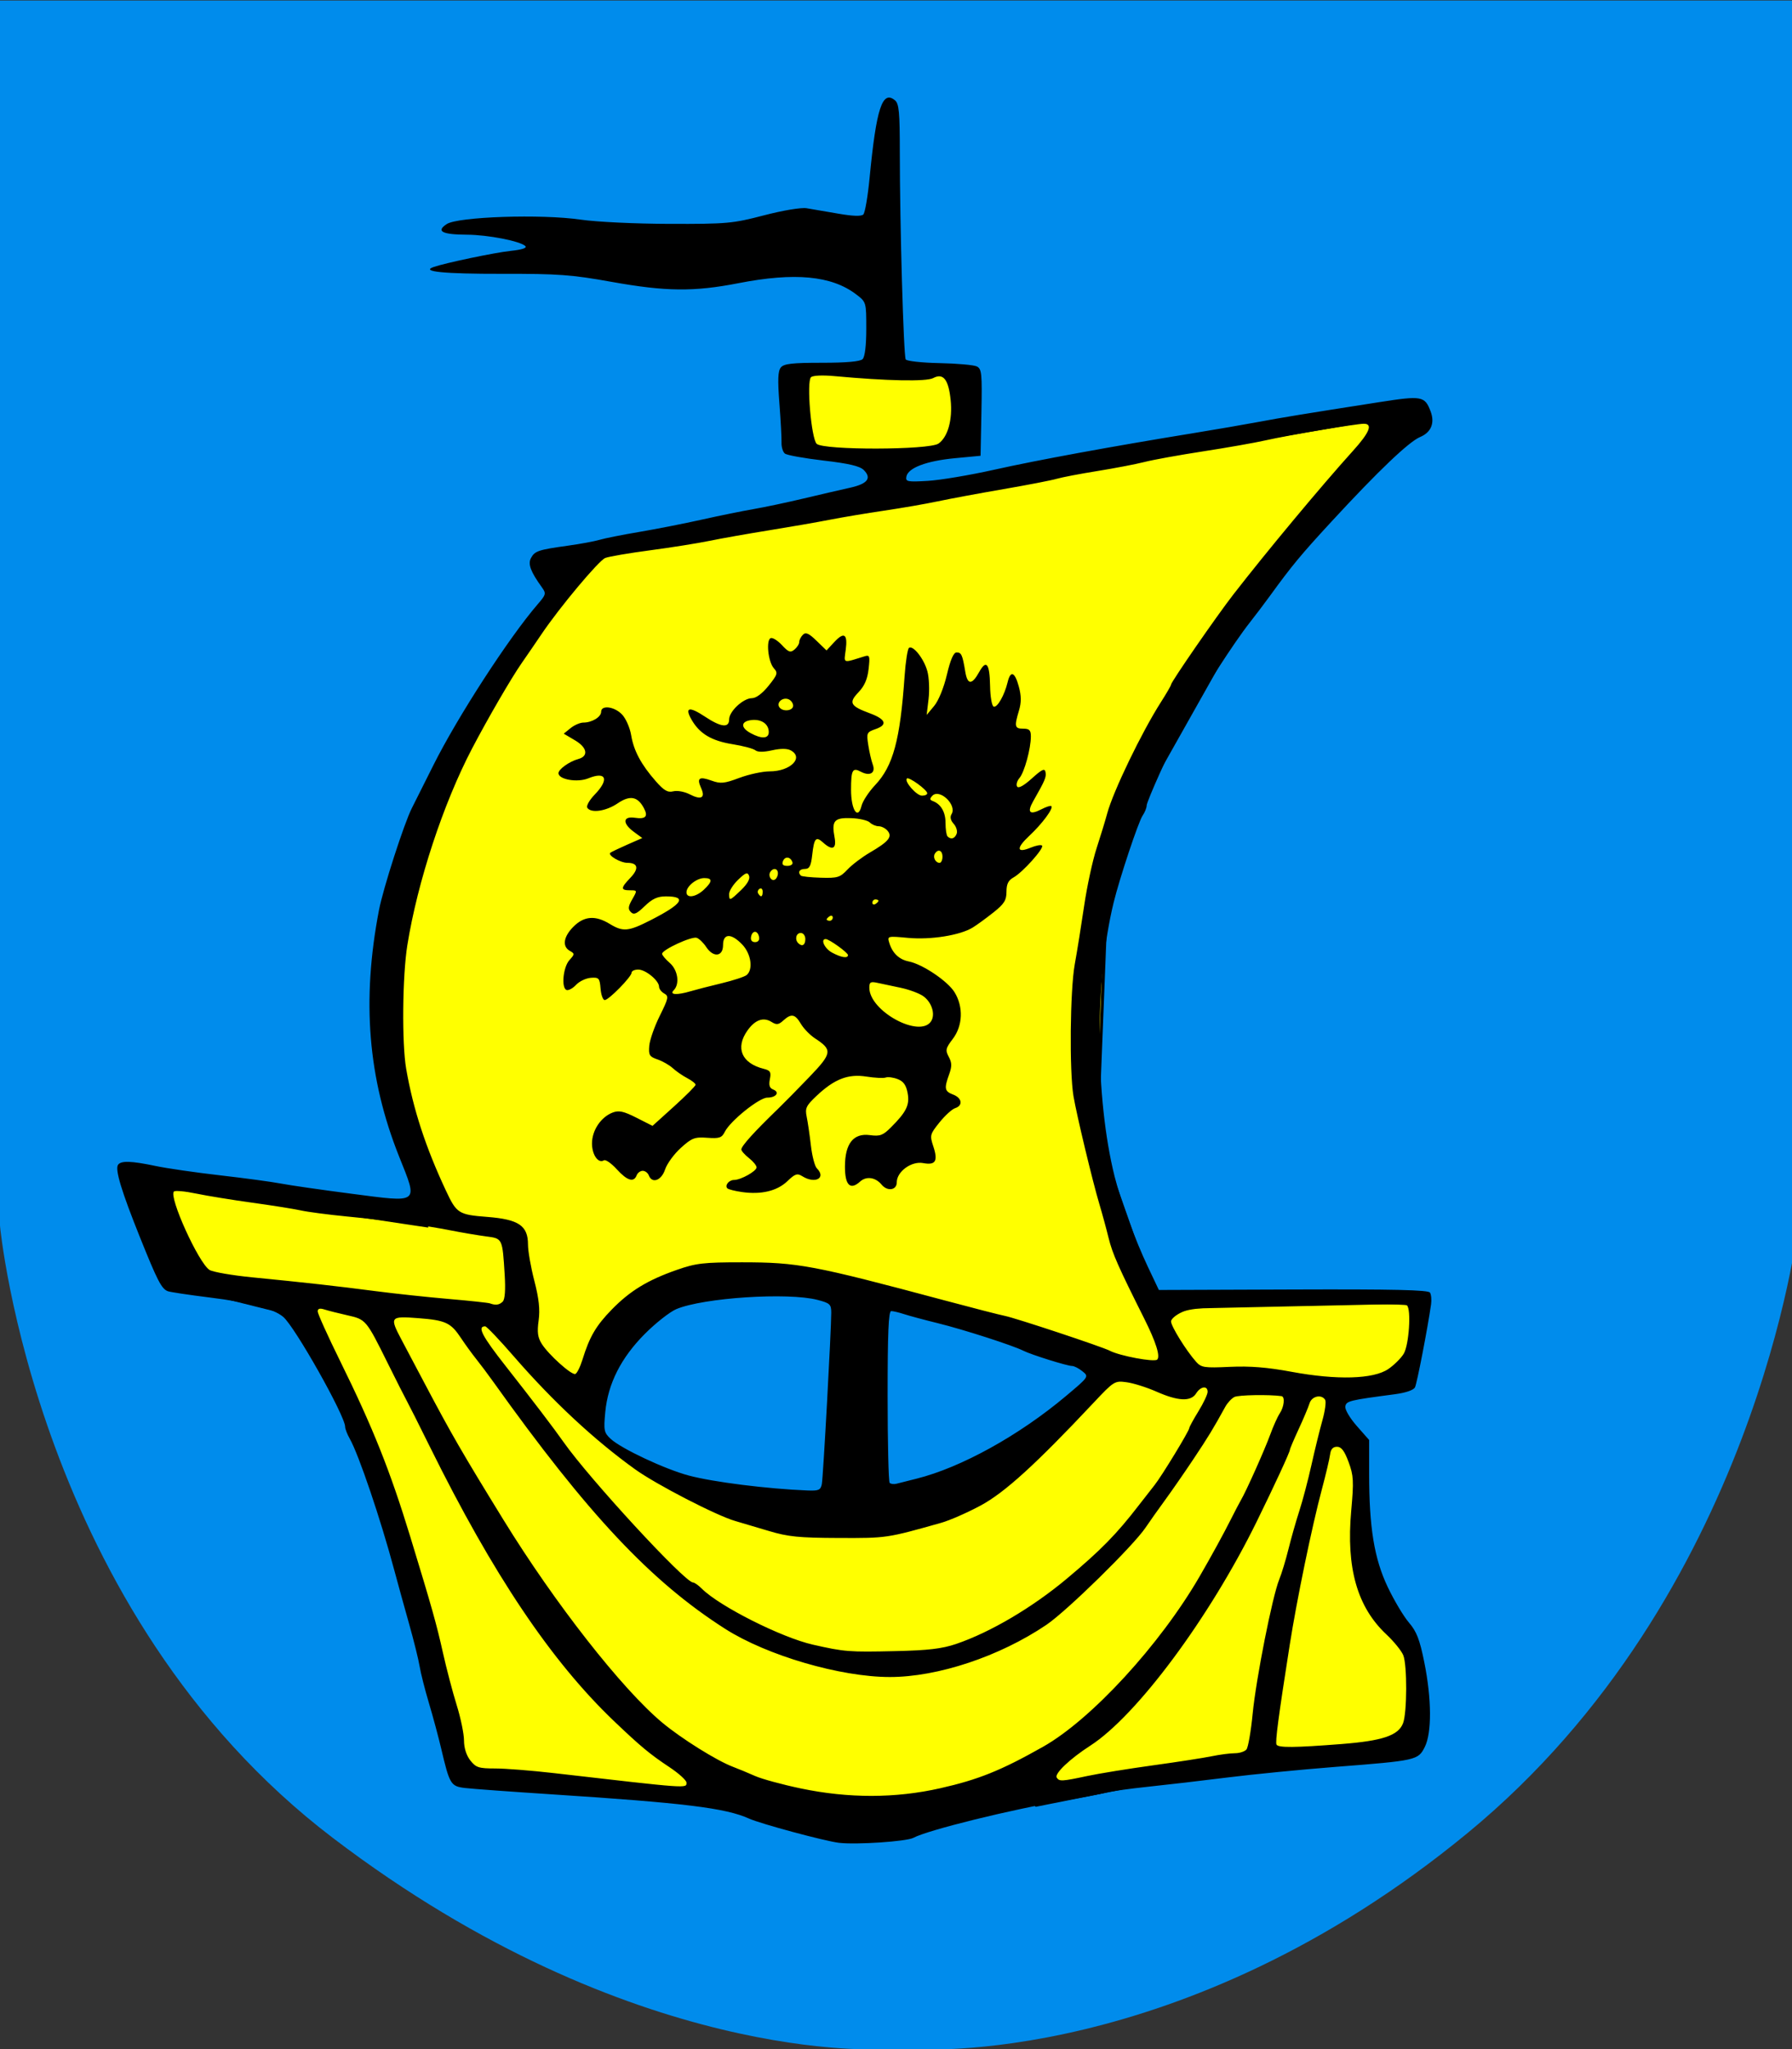
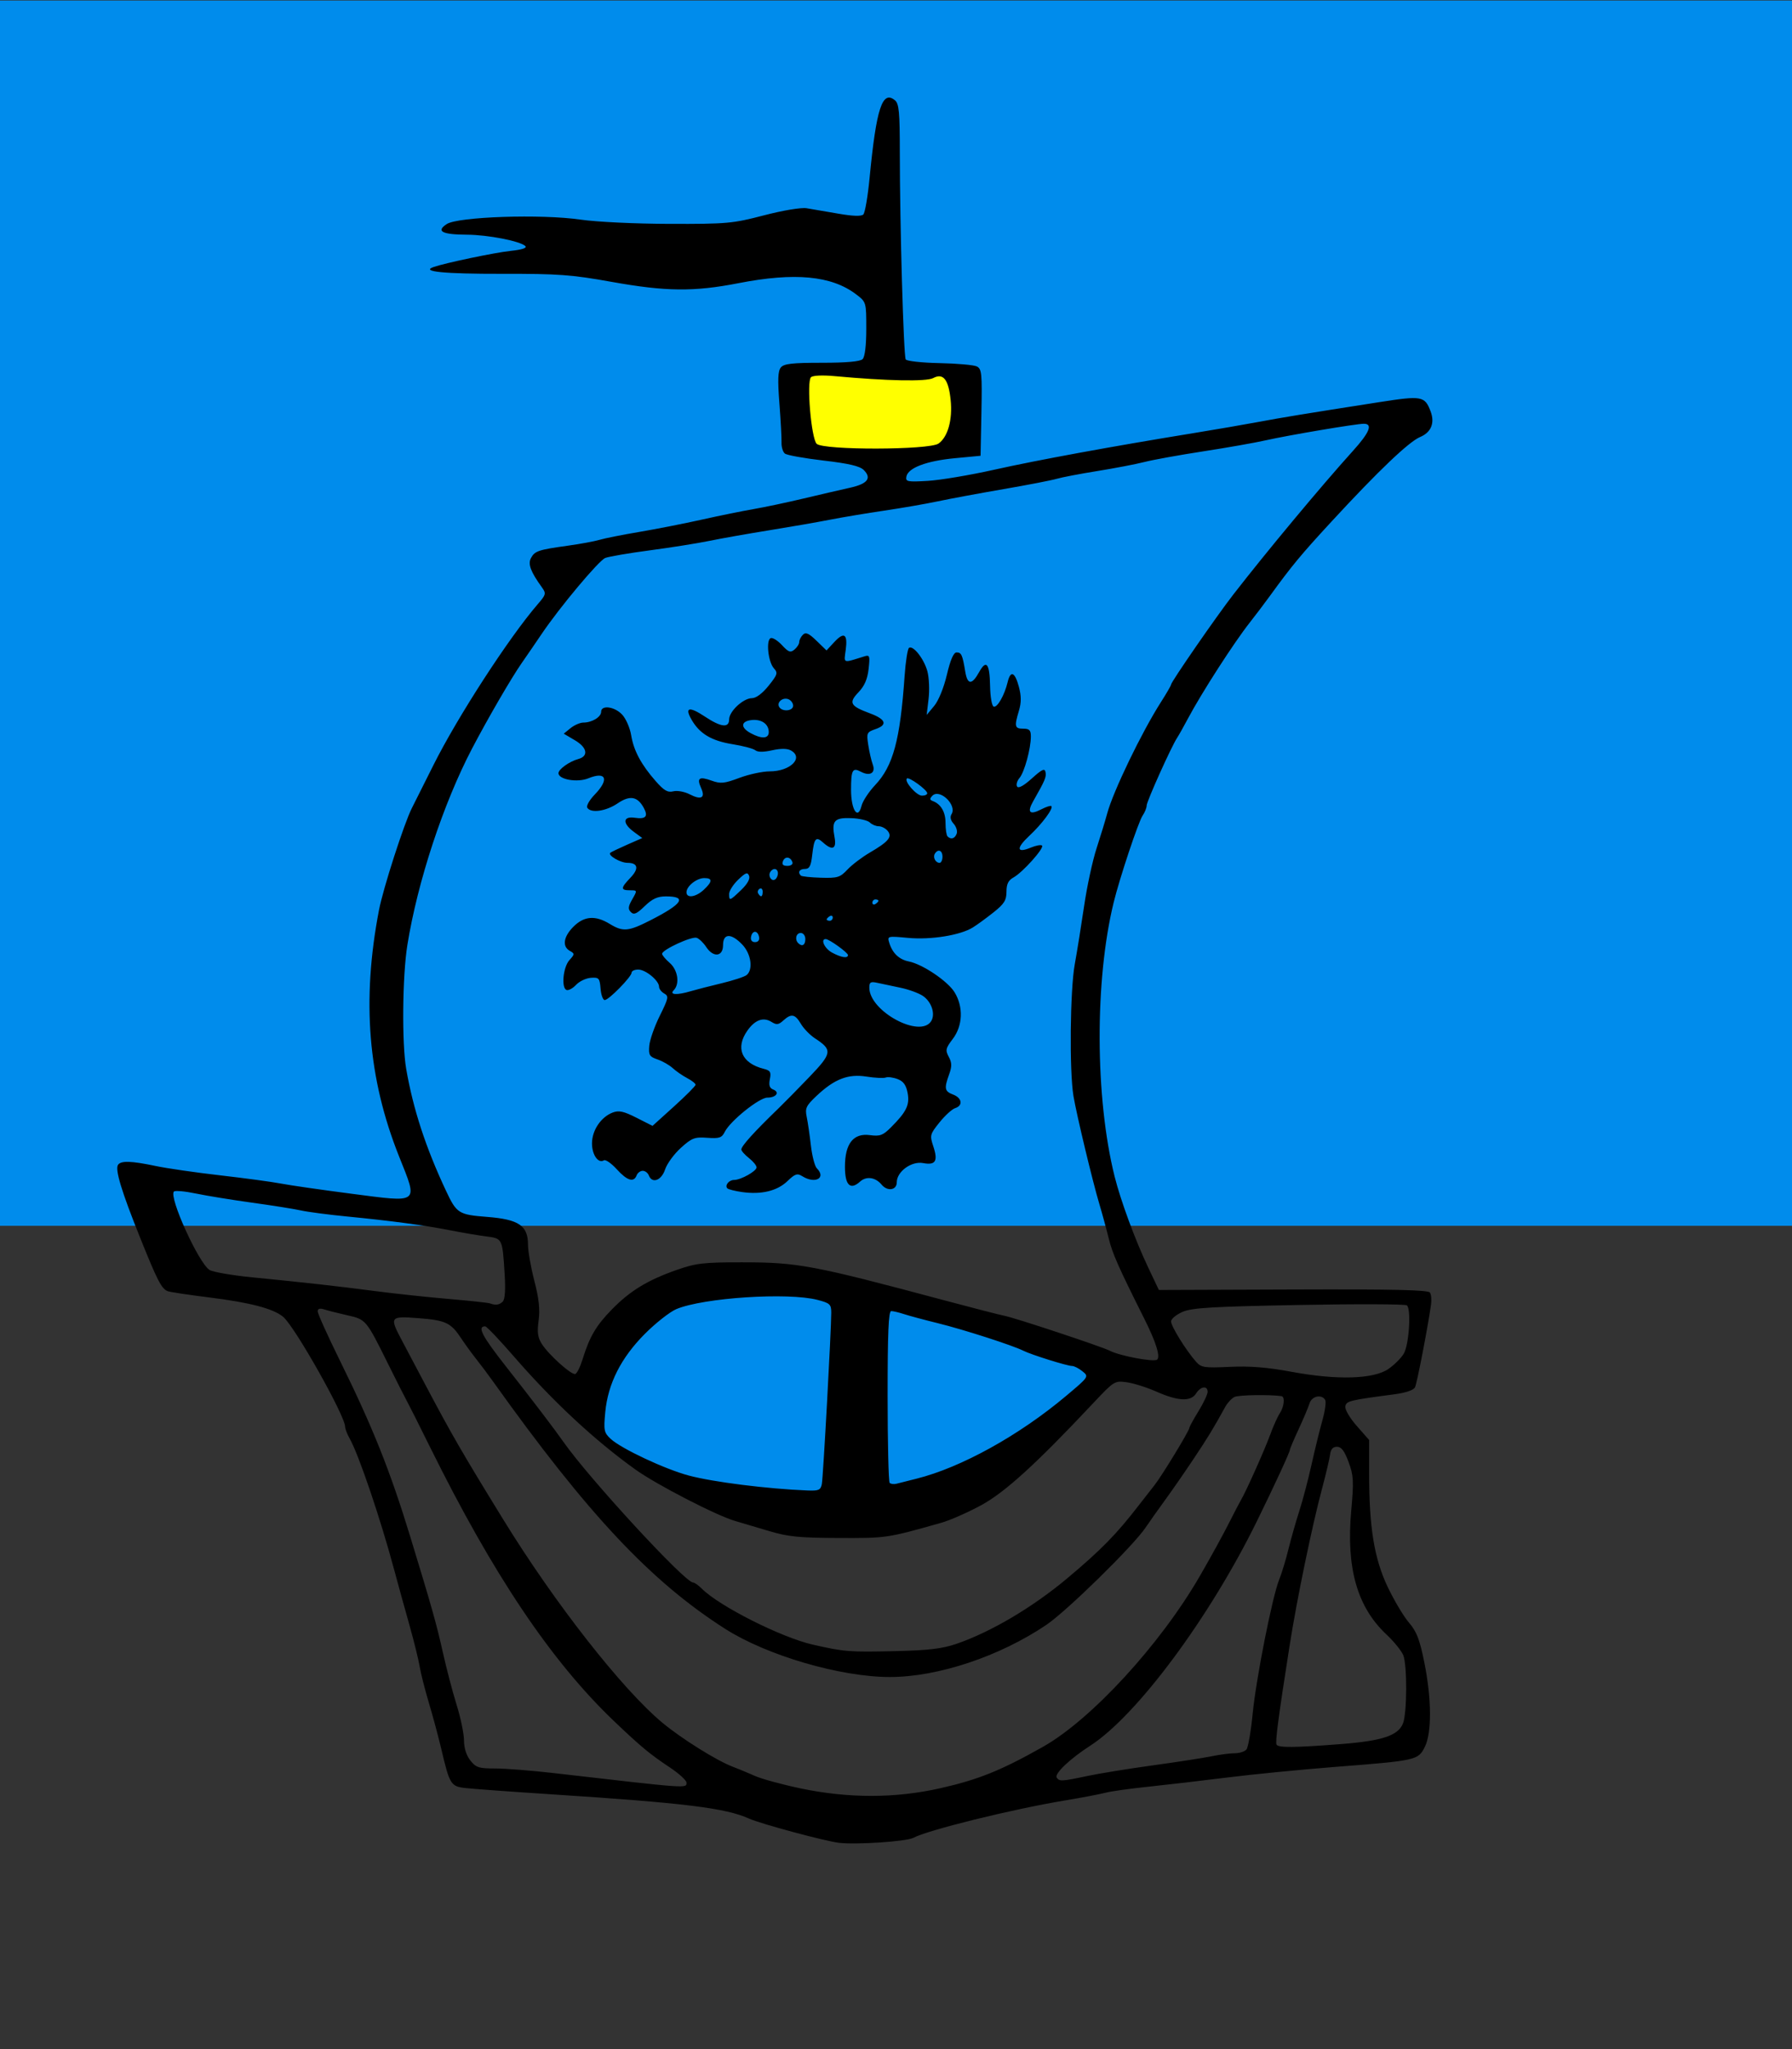
<svg xmlns="http://www.w3.org/2000/svg" xmlns:ns1="http://sodipodi.sourceforge.net/DTD/sodipodi-0.dtd" xmlns:ns2="http://www.inkscape.org/namespaces/inkscape" id="svg1908" ns1:version="0.32" ns2:version="0.44" width="588" height="672" version="1.0" ns1:docbase="C:\Documents and Settings\Krzysztof &amp; Justin\Pulpit" ns1:docname="POL_COA_Powiat pucki.svg">
  <rect width="100%" height="100%" fill="#333333" stroke="none" />
  <defs id="defs1911" />
  <ns1:namedview ns2:window-height="480" ns2:window-width="640" ns2:pageshadow="2" ns2:pageopacity="0.0" guidetolerance="10.0" gridtolerance="10.0" objecttolerance="10.0" borderopacity="1.0" bordercolor="#666666" pagecolor="#ffffff" id="base" showgrid="false" />
  <g id="g14337" ns2:export-xdpi="90" ns2:export-ydpi="90">
-     <path ns1:nodetypes="ccczcczc" id="path1925" d="M 0,402 L 299.161,335.424 L 590,402 C 590,402 576.251,523.184 481.617,601.079 C 387.48,678.565 300,672 300,672 L 290,672 C 290,672 207.739,677.706 109.216,602.743 C 11.75,528.586 0,402 0,402 z " style="fill:#008cec;fill-opacity:1;fill-rule:evenodd;stroke:none;stroke-width:1px;stroke-linecap:butt;stroke-linejoin:miter;stroke-opacity:1" />
    <rect ry="0" y="0.169" x="0" height="401.831" width="590" id="rect5469" style="fill:#008cec;fill-opacity:1;fill-rule:evenodd;stroke:none;stroke-width:1;stroke-linecap:round;stroke-linejoin:round;stroke-miterlimit:4;stroke-dasharray:none;stroke-dashoffset:0;stroke-opacity:1" />
    <rect y="122" x="260" height="26.549" width="56.234" id="rect7249" style="opacity:1;fill:yellow;fill-opacity:1;fill-rule:evenodd;stroke:black;stroke-width:1;stroke-linecap:round;stroke-linejoin:round;stroke-miterlimit:4;stroke-dasharray:none;stroke-dashoffset:0;stroke-opacity:1" />
-     <path ns1:nodetypes="cccccccccccccccccccccccccccccc" id="path8136" d="M 190,182 L 150,242 L 130,302 L 130,362 L 140,392 L 140,402 L 48.128,388.241 L 50,402 L 60,422 L 100,432 L 130,492 L 150,582 L 260,592 L 280,602 L 330,582 L 340,592 L 390,582 L 460,572 L 465.631,552 L 450,512 L 440,457.423 L 460,452 L 466.047,426.993 L 380,428.866 L 360,372 L 363.537,282.208 L 420,182 L 460,142 L 460,135.953 L 190,182 z " style="fill:yellow;fill-rule:evenodd;stroke:black;stroke-width:1px;stroke-linecap:butt;stroke-linejoin:miter;stroke-opacity:1;fill-opacity:1" />
    <path ns1:nodetypes="cccccccccc" id="path9025" d="M 190,452 L 230,422 L 280,422 L 360,442 L 360,452 L 299.584,499.711 L 230,492 L 200.025,473.887 L 190,462 L 190,452 z " style="fill:#008cec;fill-rule:evenodd;stroke:none;stroke-width:1px;stroke-linecap:butt;stroke-linejoin:miter;stroke-opacity:1;fill-opacity:1" />
    <path id="path1923" d="M 275.249,604.343 C 270.599,603.781 249.542,598.105 245.749,596.391 C 238.097,592.934 224.619,591.277 181.249,588.464 C 167.774,587.59 154.883,586.65 152.601,586.375 C 147.899,585.809 147.535,585.209 144.771,573.468 C 143.865,569.618 142.046,562.868 140.73,558.468 C 139.413,554.068 138.045,548.668 137.689,546.468 C 137.333,544.268 135.77,537.968 134.215,532.468 C 132.66,526.968 130.485,519.093 129.382,514.968 C 124.922,498.288 117.705,476.989 114.76,471.814 C 113.929,470.354 113.249,468.596 113.249,467.907 C 113.249,464.317 96.72,435.014 92.912,431.851 C 89.653,429.146 82.082,427.165 68.582,425.484 C 61.89,424.65 55.805,423.735 55.06,423.449 C 53.001,422.659 51.664,420.069 45.894,405.695 C 39.892,390.745 37.726,383.623 38.7,382.047 C 39.597,380.596 43.03,380.689 51.052,382.381 C 54.735,383.158 64.274,384.54 72.249,385.452 C 80.224,386.364 89.194,387.577 92.182,388.148 C 95.17,388.719 105.52,390.212 115.182,391.466 C 137.928,394.417 137.215,394.971 130.939,379.239 C 120.733,353.656 118.649,328.111 124.353,298.468 C 125.728,291.322 132.582,270.071 135.137,265.033 C 136.132,263.072 139.307,256.743 142.193,250.968 C 150.118,235.108 166.999,209.081 176.469,198.119 C 179.171,194.992 179.259,194.628 177.81,192.619 C 174.108,187.487 173.171,184.983 174.218,183.027 C 175.463,180.7 176.63,180.307 186.249,178.971 C 190.374,178.399 195.099,177.525 196.749,177.031 C 198.399,176.536 204.249,175.373 209.749,174.447 C 215.249,173.52 224.474,171.708 230.249,170.419 C 236.024,169.13 243.674,167.573 247.249,166.96 C 250.824,166.347 258.249,164.776 263.749,163.468 C 269.249,162.161 276.078,160.577 278.924,159.948 C 284.667,158.679 286.106,156.825 283.427,154.146 C 282.134,152.853 278.53,152.005 270.199,151.036 C 263.902,150.302 258.208,149.275 257.546,148.752 C 256.884,148.229 256.384,146.601 256.435,145.134 C 256.485,143.668 256.172,137.87 255.74,132.249 C 255.143,124.497 255.259,121.661 256.223,120.499 C 257.237,119.278 259.957,118.968 269.672,118.968 C 277.81,118.968 282.247,118.57 283.049,117.768 C 283.8,117.018 284.249,113.29 284.249,107.819 C 284.249,99.086 284.243,99.065 280.931,96.539 C 272.886,90.403 260.795,89.258 242.249,92.878 C 227.693,95.718 218.473,95.623 200.749,92.448 C 187.521,90.078 183.263,89.765 164.703,89.799 C 145.627,89.835 137.932,89.069 142.277,87.567 C 146.222,86.204 162.411,82.817 167.551,82.279 C 171.269,81.89 173.008,81.326 172.391,80.71 C 170.766,79.085 160.105,77.001 153.249,76.968 C 145.039,76.929 142.974,75.85 146.584,73.485 C 150.286,71.059 177.61,70.148 190.475,72.022 C 195.705,72.784 208.471,73.394 219.749,73.42 C 238.581,73.465 240.386,73.302 250.653,70.627 C 256.879,69.004 262.885,68.001 264.653,68.289 C 266.356,68.565 271.02,69.363 275.019,70.061 C 279.832,70.901 282.624,70.994 283.281,70.336 C 283.828,69.79 284.75,64.421 285.33,58.405 C 287.541,35.492 289.514,29.453 293.665,32.898 C 294.988,33.996 295.249,36.809 295.249,49.928 C 295.249,73.549 296.482,116.727 297.189,117.871 C 297.531,118.424 302.522,118.97 308.28,119.083 C 314.038,119.196 319.549,119.689 320.526,120.178 C 322.125,120.978 322.276,122.497 322.026,135.268 L 321.749,149.468 L 313.249,150.277 C 303.95,151.162 297.938,153.448 297.41,156.3 C 297.101,157.971 297.717,158.095 304.41,157.707 C 308.447,157.474 318.274,155.824 326.249,154.041 C 340.267,150.907 364.786,146.408 391.749,142.022 C 398.899,140.859 408.349,139.232 412.749,138.406 C 420.701,136.914 428.013,135.716 452.592,131.881 C 466.54,129.704 467.504,129.877 469.409,134.888 C 470.861,138.708 469.607,141.791 465.982,143.313 C 462.274,144.869 452.254,154.423 436.974,170.968 C 426.891,181.887 423.883,185.517 416.618,195.527 C 414.896,197.899 411.958,201.782 410.088,204.154 C 404.872,210.773 394.266,227.235 389.774,235.685 C 388.376,238.316 386.786,241.143 386.242,241.968 C 384.336,244.859 376.249,262.822 376.249,264.166 C 376.249,264.912 375.645,266.411 374.907,267.496 C 373.521,269.53 367.363,288.009 365.418,295.968 C 359.173,321.516 359.304,360.058 365.723,385.794 C 367.691,393.683 372.485,406.687 376.7,415.568 L 380.251,423.049 L 424.368,422.89 C 457.4,422.771 468.668,423.028 469.216,423.914 C 469.618,424.565 469.774,426.306 469.564,427.783 C 468.442,435.638 464.947,453.67 464.295,454.968 C 463.833,455.887 461.259,456.768 457.645,457.244 C 442.704,459.211 441.776,459.439 441.434,461.229 C 441.246,462.215 442.892,465.027 445.174,467.62 L 449.249,472.25 L 449.249,483.291 C 449.249,500.973 450.923,511.174 455.349,520.468 C 457.445,524.868 460.578,530.117 462.311,532.133 C 464.829,535.063 465.84,537.673 467.345,545.133 C 469.775,557.175 469.836,568.298 467.498,572.939 C 465.323,577.257 464.767,577.381 438.227,579.445 C 427.008,580.318 411.061,581.881 402.789,582.919 C 394.517,583.957 382.799,585.323 376.749,585.955 C 370.699,586.586 364.399,587.472 362.749,587.923 C 361.099,588.374 355.024,589.528 349.249,590.489 C 332.095,593.343 304.383,600.179 299.706,602.711 C 297.481,603.916 280.881,605.023 275.249,604.343 z M 308.537,586.447 C 321.051,583.622 328.497,580.619 342.249,572.852 C 358.111,563.893 380.647,539.385 393.637,516.968 C 397.453,510.382 401.497,503.003 403.776,498.468 C 405.158,495.718 406.689,492.793 407.178,491.968 C 408.872,489.11 414.984,475.445 416.795,470.468 C 417.795,467.718 419.207,464.58 419.932,463.496 C 421.366,461.349 421.7,458.031 420.499,457.863 C 416.407,457.29 406.387,457.466 405.05,458.135 C 404.115,458.602 402.765,460.049 402.05,461.35 C 398.12,468.499 396.484,471.185 391.626,478.468 C 388.692,482.868 384.481,488.943 382.269,491.968 C 380.057,494.993 377.186,499.047 375.888,500.977 C 371.855,506.974 350.076,528.316 343.352,532.861 C 328.013,543.228 307.702,549.989 291.942,549.975 C 275.729,549.961 251.652,542.919 237.954,534.185 C 213.561,518.633 192.844,496.573 161.841,453.136 C 160.141,450.753 157.609,447.378 156.216,445.636 C 154.822,443.893 152.603,440.837 151.283,438.844 C 147.919,433.764 146.242,432.982 137.208,432.285 C 127.948,431.571 127.747,431.845 131.855,439.569 C 133.288,442.264 136.6,448.518 139.215,453.468 C 148.106,470.3 151.609,476.361 165.22,498.468 C 182.038,525.784 204.127,553.968 217.329,564.955 C 223.655,570.219 235.225,577.442 240.515,579.429 C 242.294,580.098 245.549,581.448 247.749,582.43 C 249.949,583.412 256.699,585.25 262.749,586.515 C 278.469,589.801 293.781,589.778 308.537,586.447 z M 225.249,584.61 C 225.249,583.862 222.739,581.584 219.67,579.547 C 213.229,575.27 210.207,572.761 201.507,564.468 C 180.868,544.792 161.77,516.359 141.056,474.468 C 137.52,467.318 134.123,460.568 133.506,459.468 C 132.89,458.368 130.042,452.743 127.178,446.968 C 120.159,432.816 120.069,432.71 114.001,431.35 C 111.112,430.703 107.737,429.85 106.499,429.454 C 104.92,428.949 104.249,429.138 104.249,430.088 C 104.249,430.832 107.581,438.197 111.652,446.454 C 122.324,468.096 128.02,482.359 134.621,503.968 C 141.678,527.069 143.25,532.65 145.326,541.968 C 146.49,547.193 148.524,554.935 149.846,559.172 C 151.168,563.41 152.249,568.637 152.249,570.787 C 152.249,573.23 153.027,575.688 154.322,577.333 C 156.155,579.663 157.097,579.968 162.473,579.968 C 165.816,579.968 174.445,580.647 181.65,581.476 C 226.297,586.617 225.249,586.542 225.249,584.61 z M 356.749,582.441 C 360.599,581.62 370.274,580.051 378.249,578.953 C 386.224,577.856 394.921,576.51 397.575,575.963 C 400.23,575.416 403.662,574.968 405.203,574.968 C 406.744,574.968 408.455,574.406 409.005,573.718 C 409.556,573.031 410.469,567.743 411.035,561.968 C 412.169,550.403 417.507,523.475 419.758,517.968 C 420.545,516.043 421.911,511.543 422.794,507.968 C 423.678,504.393 425.279,498.768 426.353,495.468 C 427.427,492.168 429.208,485.418 430.309,480.468 C 431.411,475.518 433.03,468.929 433.906,465.826 C 434.783,462.723 435.192,459.685 434.816,459.076 C 433.621,457.142 430.418,457.856 429.693,460.218 C 429.313,461.456 427.708,465.262 426.126,468.676 C 424.544,472.091 423.249,475.138 423.249,475.447 C 423.249,476.185 418.211,487.084 412.395,498.929 C 396.869,530.547 373.01,562.659 357.73,572.501 C 351.09,576.778 345.943,581.664 346.732,582.94 C 347.553,584.269 348.367,584.228 356.749,582.441 z M 440.055,571.966 C 453.652,570.908 458.846,569.158 460.383,565.116 C 461.707,561.635 461.754,546.072 460.451,542.84 C 459.868,541.394 457.385,538.331 454.932,536.032 C 445.325,527.028 441.683,514.251 443.368,495.468 C 444.245,485.692 444.149,483.912 442.504,479.468 C 441.15,475.807 440.132,474.468 438.702,474.468 C 437.368,474.468 436.652,475.26 436.441,476.968 C 436.272,478.343 435.043,483.546 433.711,488.531 C 430.476,500.632 425.508,524.678 423.185,539.468 C 419.454,563.231 418.379,571.37 418.869,572.162 C 419.511,573.2 424.812,573.151 440.055,571.966 z M 313.749,539.125 C 324.951,535.315 338.719,527.2 350.027,517.744 C 361.234,508.371 366.367,503.137 373.749,493.551 C 375.399,491.408 377.681,488.488 378.819,487.062 C 381.176,484.109 390.249,469.21 390.249,468.293 C 390.249,467.961 391.599,465.495 393.249,462.814 C 394.899,460.132 396.249,457.27 396.249,456.453 C 396.249,454.312 393.943,454.627 392.481,456.968 C 390.77,459.708 386.576,459.529 379.535,456.416 C 376.36,455.012 371.943,453.614 369.718,453.309 C 365.751,452.765 365.541,452.896 358.759,460.111 C 339.857,480.222 329.689,489.468 321.795,493.722 C 317.454,496.061 311.618,498.619 308.826,499.406 C 290.951,504.444 290.981,504.439 275.249,504.382 C 262.15,504.335 258.587,503.977 252.249,502.07 C 248.124,500.828 243.174,499.362 241.249,498.812 C 235.156,497.069 215.377,486.869 208.433,481.887 C 195.034,472.276 181.396,459.581 168.5,444.718 C 163.848,439.356 159.664,434.968 159.204,434.968 C 156.509,434.968 158.119,438.085 165.964,448.06 C 174.787,459.277 181.677,468.316 184.949,472.968 C 193.445,485.047 224.736,518.968 227.382,518.968 C 227.859,518.968 229.162,519.881 230.277,520.996 C 236.056,526.775 256.422,537.033 266.749,539.366 C 277.157,541.718 278.532,541.826 293.749,541.482 C 304.594,541.237 309.102,540.706 313.749,539.125 z M 269.661,486.718 C 270.104,484.503 272.749,436.318 272.749,430.468 C 272.749,427.752 272.323,427.357 268.249,426.299 C 258.539,423.775 230.825,425.583 221.928,429.32 C 219.826,430.203 215.206,433.826 211.66,437.372 C 203.789,445.243 199.473,453.761 198.596,463.157 C 198.04,469.108 198.188,469.833 200.364,471.861 C 203.807,475.068 218.13,481.796 225.986,483.896 C 234.017,486.043 251.767,488.275 264.98,488.8 C 268.633,488.945 269.273,488.661 269.661,486.718 z M 300.749,484.93 C 315.375,481.268 334.365,470.769 349.761,457.832 C 357.325,451.476 357.333,451.466 355.182,449.718 C 353.997,448.756 352.461,447.968 351.769,447.968 C 350.166,447.968 338.392,444.283 335.749,442.954 C 332.265,441.202 316.054,435.987 307.749,433.947 C 303.349,432.866 298.367,431.528 296.678,430.975 C 294.989,430.421 293.077,429.968 292.428,429.968 C 291.551,429.968 291.249,437.095 291.249,457.801 C 291.249,473.11 291.554,485.94 291.927,486.312 C 292.3,486.685 293.312,486.808 294.177,486.586 C 295.042,486.364 297.999,485.619 300.749,484.93 z M 455.555,448.961 C 457.483,447.64 459.761,445.371 460.619,443.919 C 462.337,441.01 463.098,429.342 461.65,428.093 C 461.155,427.665 445.224,427.607 426.249,427.964 C 397.611,428.502 391.112,428.889 387.999,430.239 C 385.937,431.134 384.249,432.541 384.249,433.367 C 384.249,434.94 389.233,442.966 392.452,446.577 C 394.167,448.5 395.139,448.647 403.541,448.256 C 410.129,447.95 415.879,448.409 423.749,449.873 C 438.685,452.65 450.673,452.306 455.555,448.961 z M 191.12,445.895 C 193.449,438.37 195.561,434.763 200.749,429.449 C 206.734,423.32 212.509,419.804 222.086,416.457 C 228.397,414.253 230.842,413.969 243.48,413.974 C 261.815,413.981 266.67,414.893 309.749,426.413 C 319.099,428.914 328.099,431.226 329.749,431.552 C 333.244,432.243 361.699,441.684 364.113,442.954 C 367.349,444.656 378.743,446.793 379.7,445.877 C 380.788,444.835 379.292,440.095 375.467,432.468 C 366.967,415.519 365.023,411.128 363.785,406.087 C 363.026,402.996 361.663,397.993 360.755,394.968 C 358.52,387.518 353.266,365.632 352.233,359.468 C 350.855,351.243 351.113,324.759 352.655,316.238 C 353.429,311.965 354.822,303.293 355.752,296.968 C 356.682,290.643 358.506,282.208 359.806,278.223 C 361.106,274.238 362.677,269.093 363.297,266.79 C 365.254,259.521 374.602,240.152 380.923,230.266 C 382.752,227.405 384.249,224.82 384.249,224.522 C 384.249,223.653 399.167,202.08 404.686,194.968 C 415.654,180.835 433.579,159.326 443.999,147.795 C 449.416,141.801 450.542,138.964 447.499,138.973 C 444.934,138.981 422.799,142.717 415.249,144.417 C 411.674,145.222 402.449,146.847 394.749,148.029 C 387.049,149.211 378.421,150.773 375.574,151.499 C 372.728,152.225 365.753,153.564 360.074,154.475 C 354.396,155.386 348.399,156.532 346.749,157.021 C 345.099,157.511 337.224,159.038 329.249,160.414 C 321.274,161.79 311.564,163.592 307.671,164.419 C 303.778,165.246 295.903,166.613 290.171,167.456 C 284.439,168.299 276.374,169.648 272.249,170.455 C 268.124,171.261 259.124,172.826 252.249,173.931 C 245.374,175.037 236.599,176.59 232.749,177.383 C 228.899,178.175 220.124,179.569 213.249,180.48 C 206.374,181.392 199.78,182.519 198.596,182.987 C 196.467,183.828 183.601,199.198 177.702,207.948 C 176.026,210.434 173.088,214.718 171.174,217.468 C 167.758,222.373 160.086,235.575 154.903,245.468 C 145.446,263.515 137.005,289.145 133.658,309.968 C 132.037,320.06 131.83,342.186 133.279,350.534 C 135.575,363.757 139.654,376.249 146.32,390.468 C 149.826,397.947 150.465,398.354 159.842,399.083 C 170.22,399.89 173.249,401.943 173.249,408.169 C 173.249,410.288 174.187,415.64 175.334,420.063 C 176.848,425.904 177.232,429.461 176.736,433.063 C 176.208,436.905 176.443,438.635 177.78,440.745 C 180.015,444.273 187.457,450.958 188.749,450.599 C 189.299,450.447 190.366,448.33 191.12,445.895 z M 243.518,390.937 C 241.19,390.608 239.008,390.06 238.668,389.72 C 237.729,388.781 239.172,386.968 240.858,386.968 C 243.078,386.968 248.249,384.077 248.249,382.836 C 248.249,382.242 247.124,380.871 245.749,379.789 C 244.374,378.708 243.249,377.44 243.249,376.972 C 243.249,375.84 247.513,371.129 255.549,363.384 C 257.309,361.687 261.817,357.103 265.568,353.196 C 273.065,345.385 273.22,344.324 267.421,340.53 C 265.792,339.464 263.711,337.327 262.797,335.78 C 260.878,332.532 259.649,332.296 257.022,334.674 C 255.453,336.094 254.802,336.17 253.131,335.126 C 250.479,333.47 247.76,334.441 245.275,337.932 C 241.196,343.66 243.326,348.694 250.601,350.52 C 252.769,351.064 253.076,351.584 252.609,353.921 C 252.209,355.92 252.514,356.856 253.716,357.317 C 255.981,358.186 254.674,359.968 251.772,359.968 C 249.117,359.968 239.62,367.598 237.83,371.17 C 236.834,373.156 236.051,373.423 232.057,373.136 C 227.924,372.839 227.011,373.188 223.399,376.452 C 221.178,378.458 218.851,381.645 218.227,383.534 C 217.032,387.155 213.962,388.268 212.888,385.468 C 212.571,384.643 211.671,383.968 210.888,383.968 C 210.104,383.968 209.204,384.643 208.888,385.468 C 207.959,387.887 205.794,387.214 202.36,383.44 C 200.594,381.499 198.702,380.188 198.155,380.526 C 196.308,381.668 194.249,378.745 194.249,374.98 C 194.249,370.694 197.181,366.325 201.043,364.856 C 203.061,364.089 204.643,364.435 208.843,366.56 L 214.112,369.226 L 221.171,362.847 C 225.053,359.338 228.234,356.142 228.239,355.744 C 228.245,355.345 227.012,354.371 225.499,353.579 C 223.987,352.786 221.849,351.311 220.749,350.301 C 219.649,349.291 217.399,348.004 215.749,347.441 C 213.092,346.534 212.783,346.02 213.045,342.942 C 213.208,341.032 214.761,336.611 216.495,333.12 C 219.365,327.341 219.496,326.685 217.949,325.82 C 217.014,325.297 216.249,324.294 216.249,323.593 C 216.249,321.596 211.854,317.968 209.435,317.968 C 208.233,317.968 207.249,318.418 207.249,318.967 C 207.249,320.319 199.752,327.968 198.427,327.968 C 197.845,327.968 197.23,326.281 197.06,324.218 C 196.774,320.766 196.52,320.484 193.864,320.675 C 192.277,320.789 190.099,321.825 189.025,322.979 C 187.95,324.132 186.549,324.892 185.91,324.668 C 184.107,324.035 184.761,317.164 186.845,314.863 C 188.597,312.927 188.605,312.746 186.978,311.836 C 184.4,310.393 184.883,307.181 188.172,303.891 C 191.654,300.409 195.35,300.122 200.023,302.972 C 204.435,305.662 206.162,305.508 213.485,301.772 C 224.008,296.403 225.569,293.968 218.488,293.968 C 215.744,293.968 214.03,294.758 211.545,297.166 C 208.917,299.713 207.992,300.111 207.004,299.123 C 206.015,298.134 206.108,297.279 207.459,294.925 C 209.143,291.991 209.137,291.968 206.703,291.968 C 203.591,291.968 203.619,291.236 206.858,287.854 C 209.73,284.857 209.352,282.968 205.881,282.968 C 203.582,282.968 199.35,280.496 200.251,279.679 C 200.525,279.431 202.999,278.239 205.749,277.032 L 210.749,274.837 L 207.999,272.819 C 204.179,270.016 204.332,267.606 208.293,268.188 C 211.869,268.713 212.75,267.773 211.273,265.012 C 209.217,261.17 206.706,260.718 202.663,263.462 C 198.832,266.062 193.863,266.77 192.696,264.882 C 192.327,264.284 193.425,262.35 195.137,260.584 C 199.988,255.579 198.917,252.85 193.043,255.251 C 189.459,256.716 183.249,255.646 183.249,253.564 C 183.249,252.277 186.831,249.718 189.744,248.924 C 193.193,247.984 192.706,245.17 188.684,242.797 L 184.975,240.609 L 187.223,238.788 C 188.459,237.787 190.351,236.968 191.426,236.968 C 194.237,236.968 197.249,235.139 197.249,233.433 C 197.249,231.113 201.649,231.7 204.141,234.353 C 205.374,235.665 206.705,238.703 207.099,241.103 C 207.931,246.173 210.364,250.722 215.174,256.198 C 217.875,259.274 219.092,259.973 220.933,259.511 C 222.225,259.187 224.614,259.622 226.287,260.488 C 230.1,262.459 231.529,261.677 230.049,258.428 C 228.55,255.139 229.412,254.536 233.499,256.014 C 236.442,257.078 237.665,256.956 242.611,255.106 C 245.753,253.93 250.232,252.968 252.564,252.968 C 259.377,252.968 263.88,248.446 259.435,246.068 C 258.266,245.442 256.096,245.44 253.324,246.063 C 250.546,246.687 248.612,246.684 247.854,246.055 C 247.208,245.519 243.873,244.629 240.442,244.077 C 233.512,242.961 229.63,240.669 226.983,236.132 C 224.538,231.941 226.08,231.544 231.316,235.018 C 236.582,238.512 239.249,238.815 239.249,235.92 C 239.249,233.287 243.895,228.968 246.728,228.968 C 248.082,228.968 250.157,227.421 252.18,224.905 C 255.14,221.221 255.303,220.684 253.92,219.155 C 252.033,217.066 251.293,209.839 252.909,209.27 C 253.547,209.045 255.207,210.088 256.598,211.588 C 258.734,213.892 259.369,214.114 260.688,213.019 C 261.547,212.306 262.249,211.193 262.249,210.546 C 262.249,209.898 262.79,208.827 263.45,208.167 C 264.385,207.232 265.377,207.669 267.926,210.139 L 271.2,213.313 L 273.729,210.584 C 276.977,207.08 278.201,207.905 277.501,213.125 C 276.89,217.682 276.381,217.506 283.647,215.247 C 285.373,214.711 285.496,215.085 285.011,219.389 C 284.634,222.736 283.657,224.977 281.67,227.051 C 278.384,230.48 278.963,231.54 285.43,233.932 C 290.665,235.868 291.342,237.691 287.343,239.085 C 284.396,240.112 284.286,240.35 284.898,244.315 C 285.251,246.599 285.919,249.497 286.383,250.754 C 287.398,253.503 285.43,254.67 282.459,253.08 C 279.728,251.619 279.249,252.503 279.249,259.012 C 279.249,265.637 281.516,269.073 282.7,264.245 C 283.075,262.718 285.08,259.668 287.156,257.468 C 293.062,251.208 295.363,242.697 296.821,221.722 C 297.155,216.911 297.811,212.739 298.279,212.45 C 299.677,211.585 303.211,216.111 304.302,220.165 C 304.862,222.245 305.037,226.315 304.69,229.208 L 304.06,234.468 L 306.518,231.52 C 307.96,229.791 309.689,225.551 310.698,221.27 C 311.856,216.361 312.894,213.968 313.866,213.968 C 315.466,213.968 315.8,214.705 316.729,220.282 C 317.457,224.655 318.908,224.692 321.287,220.399 C 323.632,216.17 324.733,217.562 324.867,224.924 C 324.933,228.531 325.458,231.538 326.058,231.738 C 327.244,232.133 329.603,227.993 330.628,223.718 C 331.576,219.763 333,220.328 334.306,225.179 C 335.135,228.258 335.146,230.371 334.344,233.045 C 332.779,238.268 332.945,238.968 335.749,238.968 C 337.764,238.968 338.249,239.464 338.249,241.525 C 338.249,245.524 336.118,253.294 334.51,255.155 C 333.709,256.083 333.36,257.339 333.735,257.945 C 334.168,258.646 335.936,257.676 338.576,255.292 C 341.918,252.273 342.799,251.866 343.06,253.223 C 343.371,254.841 342.926,255.89 339.003,262.785 C 336.91,266.464 337.876,267.393 341.72,265.399 C 343.275,264.592 344.741,264.126 344.978,264.363 C 345.717,265.103 341.959,270.167 337.77,274.074 C 333.332,278.213 333.542,279.918 338.249,277.968 C 339.934,277.27 341.587,276.973 341.921,277.307 C 342.719,278.105 335.56,286.103 332.574,287.75 C 330.848,288.702 330.249,289.908 330.249,292.433 C 330.249,295.238 329.504,296.426 325.999,299.212 C 323.662,301.07 320.606,303.298 319.209,304.164 C 315.075,306.728 305.438,308.273 297.936,307.575 C 291.184,306.948 291.114,306.967 291.796,309.204 C 292.828,312.591 295.015,314.671 298.218,315.312 C 302.717,316.212 310.953,321.753 313.203,325.393 C 316.156,330.172 315.923,336.396 312.629,340.715 C 310.288,343.784 310.148,344.41 311.317,346.595 C 312.353,348.53 312.378,349.723 311.437,352.325 C 309.749,356.992 309.928,357.895 312.749,358.968 C 315.681,360.083 316.047,362.58 313.401,363.42 C 312.385,363.742 310.078,365.843 308.274,368.087 C 305.135,371.993 305.048,372.33 306.247,375.961 C 307.842,380.793 306.984,382.197 302.905,381.431 C 299.065,380.711 294.249,384.226 294.249,387.75 C 294.249,390.343 291.192,390.809 289.281,388.507 C 287.256,386.066 284.269,385.64 282.215,387.499 C 278.993,390.415 277.249,388.706 277.249,382.634 C 277.249,375.042 280.012,371.539 285.425,372.265 C 288.75,372.711 289.703,372.36 292.345,369.719 C 297.453,364.61 298.544,362.355 297.808,358.427 C 297.322,355.841 296.431,354.607 294.523,353.882 C 293.083,353.334 291.331,353.106 290.63,353.375 C 289.929,353.644 287.09,353.506 284.321,353.068 C 278.281,352.114 273.804,353.846 267.893,359.423 C 264.497,362.626 264.115,363.445 264.7,366.265 C 265.065,368.027 265.685,372.267 266.077,375.688 C 266.469,379.109 267.343,382.462 268.019,383.138 C 271.206,386.325 267.475,388.375 263.269,385.749 C 261.595,384.703 260.894,384.934 258.351,387.37 C 255.004,390.577 249.809,391.826 243.518,390.937 z M 305.546,334.873 C 307.01,332.533 305.64,328.454 302.755,326.564 C 301.37,325.656 298.102,324.472 295.493,323.932 C 292.884,323.392 289.512,322.677 287.999,322.343 C 285.653,321.824 285.249,322.056 285.249,323.918 C 285.249,331.642 301.933,340.647 305.546,334.873 z M 226.678,325.056 C 228.367,324.554 232.899,323.39 236.749,322.468 C 240.599,321.547 244.312,320.327 244.999,319.758 C 247.198,317.938 246.458,312.795 243.562,309.773 C 239.911,305.961 237.249,306.044 237.249,309.968 C 237.249,313.773 234.044,314.111 231.712,310.552 C 230.842,309.223 229.457,307.878 228.635,307.563 C 227.04,306.95 217.249,311.458 217.249,312.805 C 217.249,313.246 218.374,314.586 219.749,315.781 C 222.45,318.129 223.112,322.706 221.049,324.768 C 219.547,326.27 222.142,326.403 226.678,325.056 z M 278.242,313.218 C 278.235,312.404 272.062,307.968 270.937,307.968 C 269.118,307.968 270.565,311.075 272.999,312.396 C 276.019,314.034 278.253,314.384 278.242,313.218 z M 264.249,307.968 C 264.249,306.857 263.583,305.968 262.749,305.968 C 261.227,305.968 260.698,308.083 261.916,309.301 C 263.184,310.569 264.249,309.96 264.249,307.968 z M 249.073,307.289 C 248.643,305.059 246.865,305.011 246.44,307.218 C 246.229,308.313 246.719,308.968 247.749,308.968 C 248.753,308.968 249.27,308.312 249.073,307.289 z M 273.249,300.909 C 273.249,300.327 272.799,300.128 272.249,300.468 C 271.699,300.808 271.249,301.285 271.249,301.527 C 271.249,301.77 271.699,301.968 272.249,301.968 C 272.799,301.968 273.249,301.491 273.249,300.909 z M 288.249,295.409 C 288.249,295.166 287.799,294.968 287.249,294.968 C 286.699,294.968 286.249,295.445 286.249,296.027 C 286.249,296.61 286.699,296.808 287.249,296.468 C 287.799,296.128 288.249,295.652 288.249,295.409 z M 243.177,291.887 C 245.225,289.929 246.18,288.231 245.795,287.228 C 245.293,285.92 244.684,286.136 242.22,288.496 C 240.586,290.062 239.249,292.158 239.249,293.155 C 239.249,295.541 239.406,295.491 243.177,291.887 z M 230.935,291.794 C 233.826,289.078 233.867,287.968 231.078,287.968 C 228.589,287.968 225.249,290.635 225.249,292.623 C 225.249,294.678 228.346,294.226 230.935,291.794 z M 250.249,292.409 C 250.249,291.552 249.792,291.133 249.233,291.478 C 248.674,291.824 248.475,292.525 248.792,293.037 C 249.649,294.424 250.249,294.166 250.249,292.409 z M 255.249,286.409 C 255.249,284.759 253.669,284.48 252.749,285.968 C 251.934,287.288 253.129,289.16 254.318,288.425 C 254.83,288.109 255.249,287.202 255.249,286.409 z M 278.068,285.179 C 279.543,283.609 282.849,281.099 285.414,279.601 C 291.591,275.995 292.874,274.426 291.249,272.468 C 290.565,271.643 289.249,270.968 288.327,270.968 C 287.404,270.968 286.091,270.41 285.409,269.728 C 284.727,269.046 281.971,268.408 279.284,268.311 C 273.729,268.11 272.82,269.162 273.84,274.602 C 274.556,278.418 273.121,279.067 270.072,276.307 C 267.715,274.175 267.13,274.849 266.502,280.419 C 266.097,284.013 265.597,284.968 264.119,284.968 C 262.333,284.968 261.664,286.049 262.767,287.152 C 263.051,287.437 266.007,287.751 269.335,287.851 C 274.812,288.016 275.641,287.762 278.068,285.179 z M 260.02,282.781 C 259.403,280.929 257.559,280.719 256.904,282.426 C 256.489,283.507 256.926,283.968 258.364,283.968 C 259.503,283.968 260.24,283.44 260.02,282.781 z M 309.249,280.968 C 309.249,278.859 307.794,278.277 306.749,279.968 C 306.02,281.148 306.966,282.968 308.308,282.968 C 308.826,282.968 309.249,282.068 309.249,280.968 z M 313.902,273.431 C 314.226,272.585 313.785,271.113 312.921,270.158 C 311.898,269.028 311.657,267.926 312.23,266.999 C 314.092,263.987 308.265,258.472 305.892,261 C 305.032,261.917 305.063,262.333 306.017,262.682 C 308.723,263.673 310.249,266.266 310.249,269.873 C 310.249,271.942 310.549,273.935 310.916,274.301 C 312.031,275.416 313.28,275.052 313.902,273.431 z M 304.249,260.156 C 304.249,259.042 298.218,254.666 297.572,255.312 C 296.633,256.251 300.709,260.904 302.499,260.937 C 303.462,260.954 304.249,260.603 304.249,260.156 z M 252.249,240.09 C 252.249,237.434 249.847,235.769 246.56,236.146 C 243.077,236.545 242.928,238.585 246.249,240.403 C 249.916,242.411 252.249,242.289 252.249,240.09 z M 260.249,231.437 C 260.249,230.594 259.544,229.635 258.682,229.304 C 256.801,228.582 254.75,230.352 255.695,231.881 C 256.714,233.529 260.249,233.184 260.249,231.437 z M 164.963,426.854 C 165.678,426.14 165.907,422.997 165.602,418.104 C 164.85,406.038 164.917,406.177 159.495,405.474 C 156.885,405.136 151.599,404.24 147.749,403.484 C 139.278,401.82 128.451,400.372 113.749,398.935 C 107.699,398.343 100.949,397.458 98.749,396.967 C 96.549,396.477 89.349,395.331 82.749,394.421 C 76.149,393.511 67.827,392.156 64.256,391.411 C 60.684,390.665 57.45,390.373 57.068,390.761 C 55.324,392.536 65.191,414.253 68.749,416.473 C 69.849,417.159 76.149,418.251 82.749,418.9 C 100.385,420.633 110.372,421.75 123.249,423.428 C 129.574,424.252 140.374,425.408 147.249,425.996 C 154.124,426.585 160.199,427.234 160.749,427.439 C 162.629,428.137 163.849,427.968 164.963,426.854 z M 307.95,145.465 C 311.02,143.314 312.599,137.644 311.93,131.166 C 311.234,124.419 309.492,122.233 306.212,123.988 C 303.968,125.189 291.027,124.935 273.921,123.356 C 269.852,122.98 266.691,123.126 266.101,123.716 C 264.607,125.21 266.19,143.766 267.963,145.539 C 270.102,147.678 304.882,147.614 307.95,145.465 z " style="fill:black" />
  </g>
</svg>